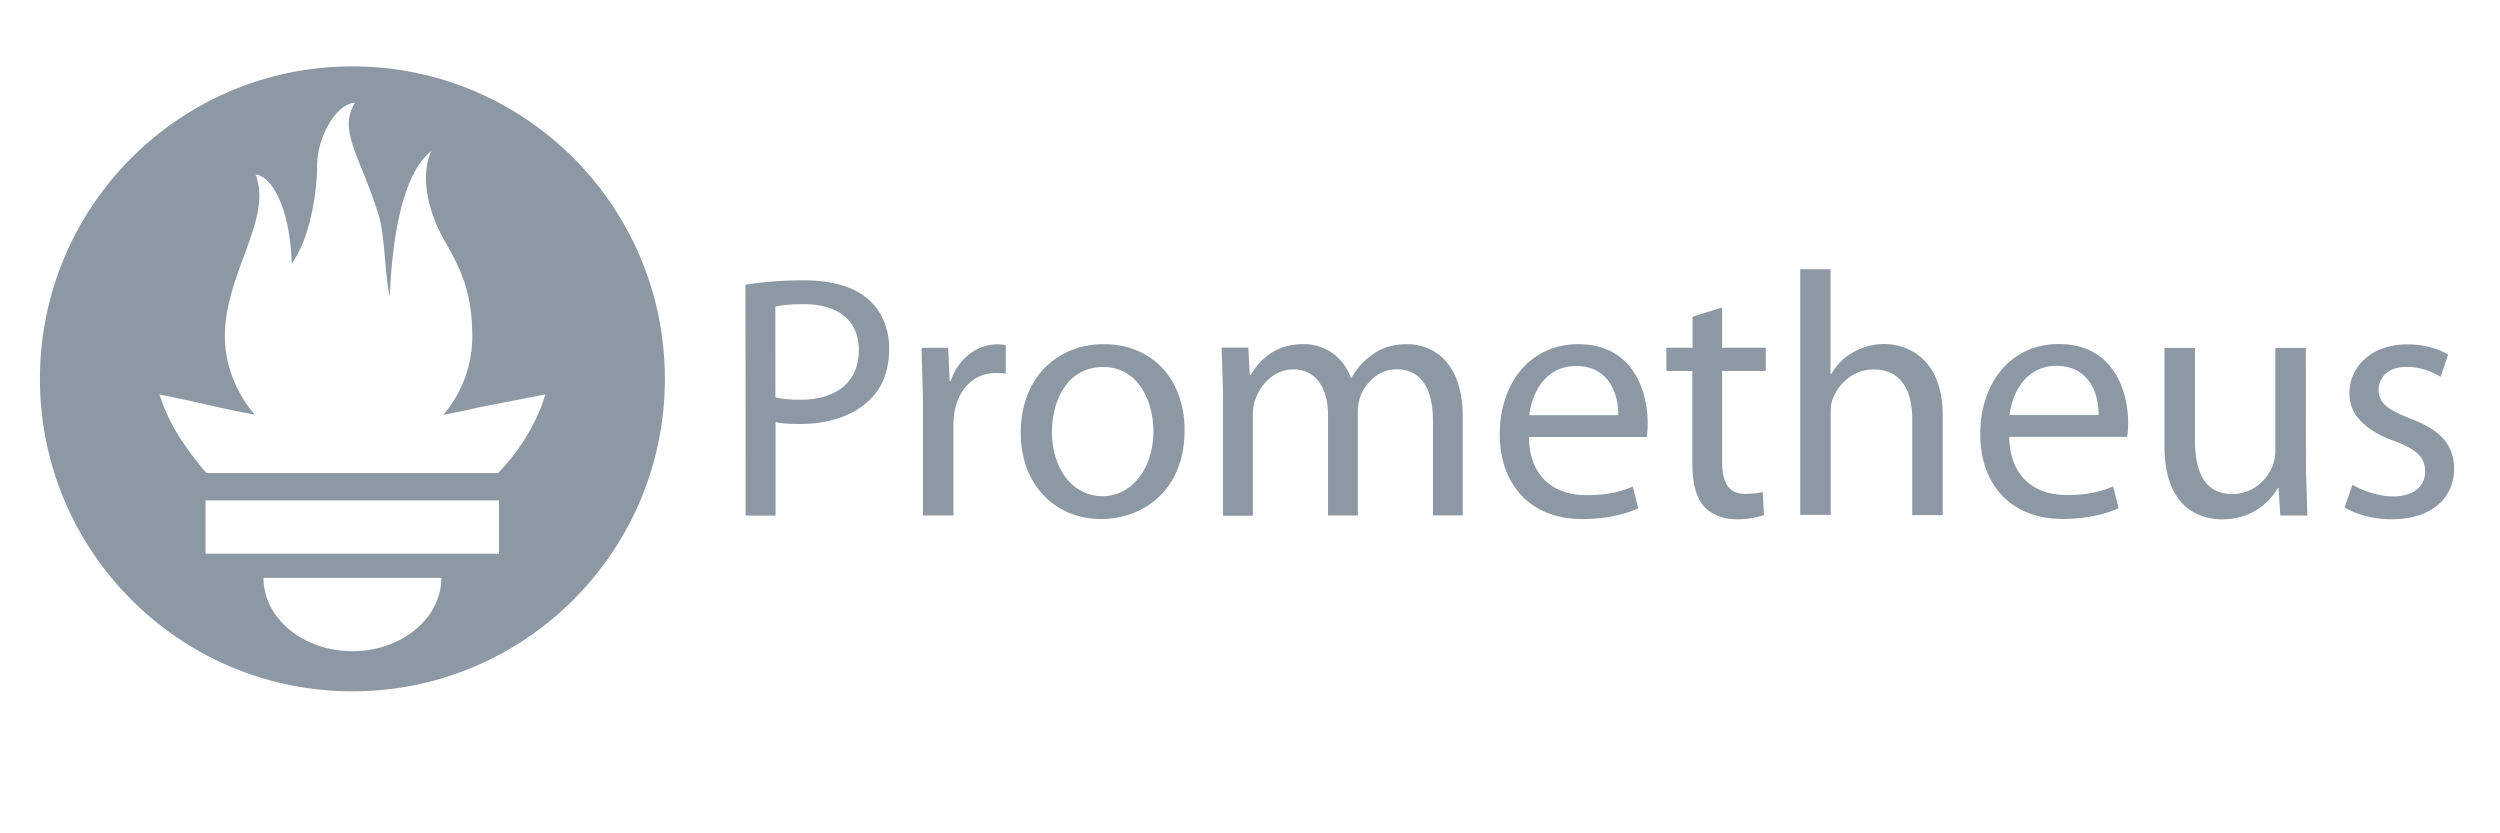
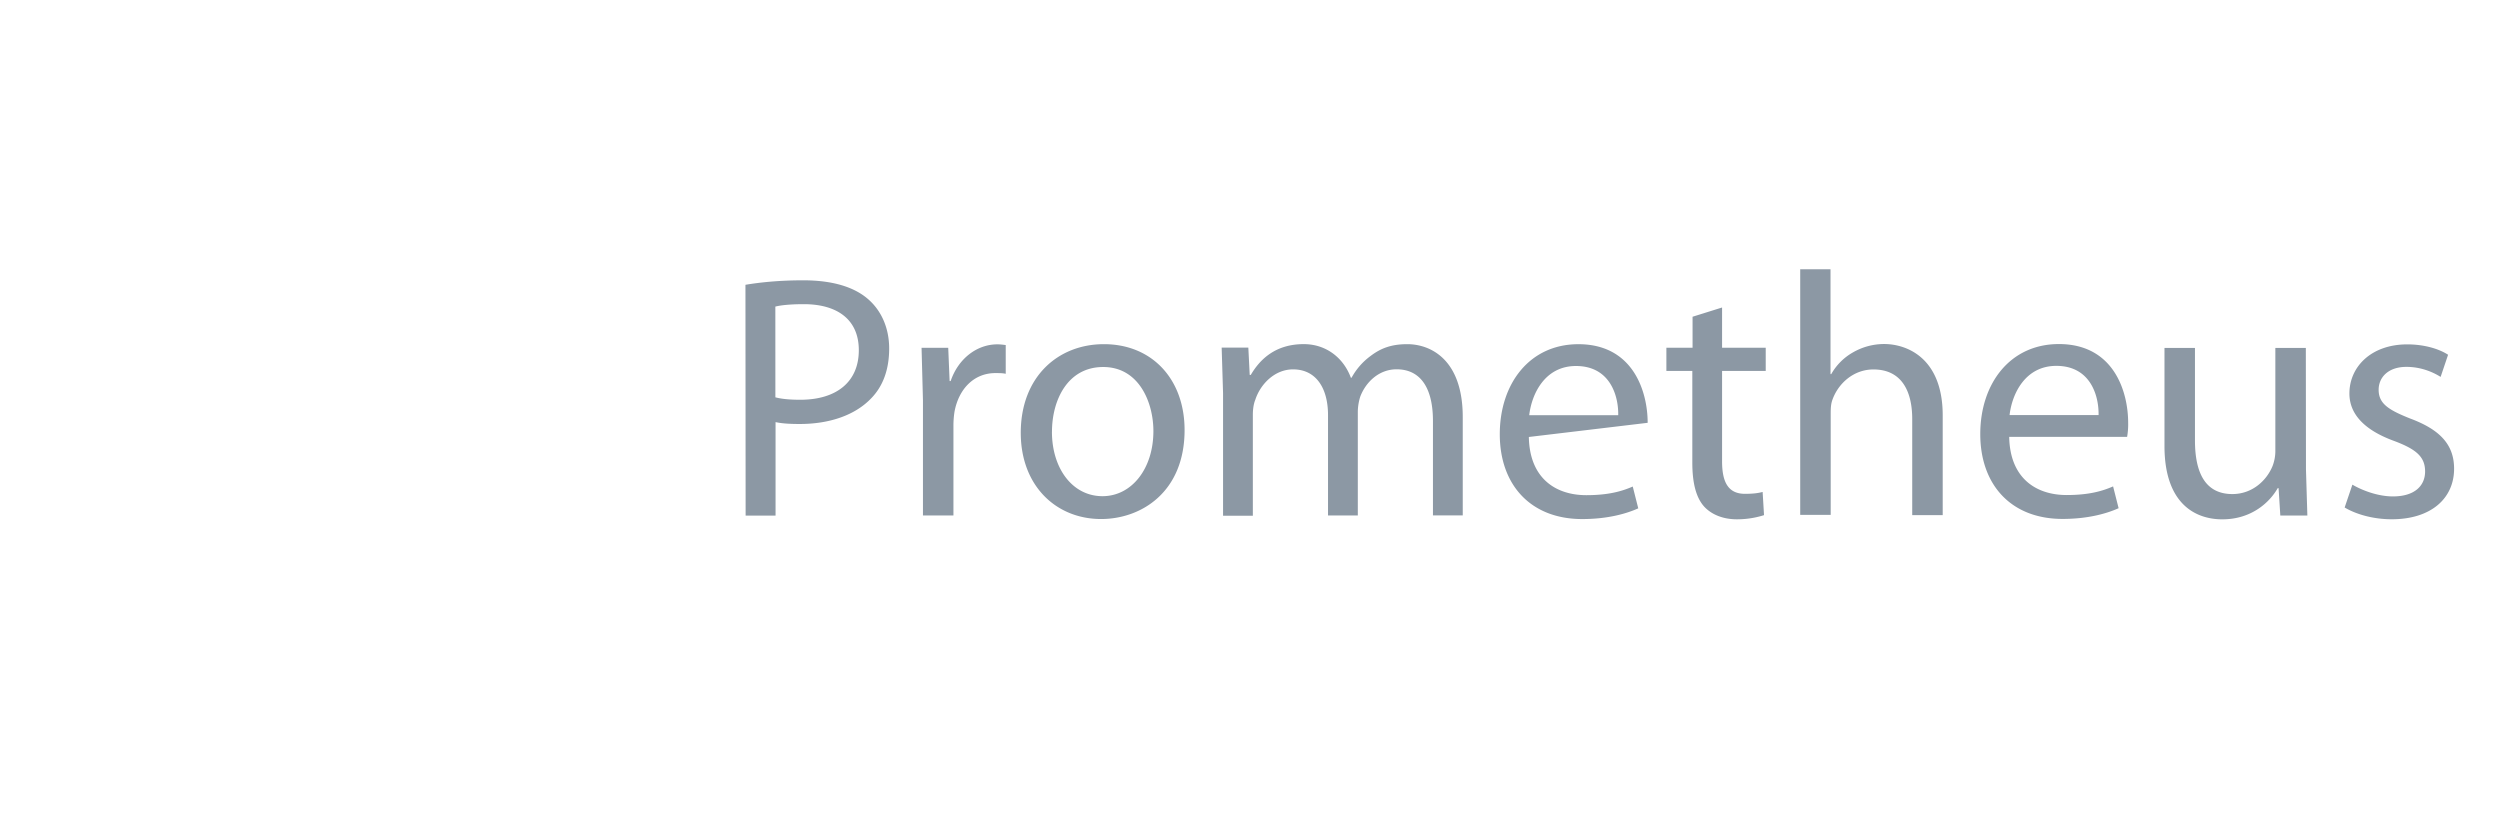
<svg xmlns="http://www.w3.org/2000/svg" xmlns:ns1="http://sodipodi.sourceforge.net/DTD/sodipodi-0.dtd" xmlns:ns2="http://www.inkscape.org/namespaces/inkscape" role="img" viewBox="-15.54 -18.54 72 24" version="1.1" id="svg15397" ns1:docname="prometheus.svg" width="72" height="24" ns2:version="1.2.2 (b0a84865, 2022-12-01)">
  <defs id="defs15401" />
  <ns1:namedview id="namedview15399" pagecolor="#ffffff" bordercolor="#000000" borderopacity="0.25" ns2:showpageshadow="2" ns2:pageopacity="0.0" ns2:pagecheckerboard="0" ns2:deskcolor="#d1d1d1" showgrid="false" ns2:zoom="4.9543405" ns2:cx="40.267721" ns2:cy="13.523495" ns2:window-width="1570" ns2:window-height="826" ns2:window-x="1168" ns2:window-y="60" ns2:window-maximized="0" ns2:current-layer="svg15397" />
  <style id="style15391">svg {enable-background:new 0 0 985.5 345.7}</style>
-   <path d="m -5.391,-16.628 c -4.97,0 -8.999,4.029 -8.999,8.999 0,4.97 4.029,8.999 8.999,8.999 4.97,0 8.999,-4.029 8.999,-8.999 0,-4.97 -4.029,-8.999 -8.999,-8.999 z m 0,16.842 c -1.414,0 -2.56,-0.944 -2.56,-2.11 h 5.121 c 0,1.165 -1.147,2.11 -2.56,2.11 z M -1.162,-2.594 h -8.459 v -1.535 h 8.453 v 1.535 z M -1.193,-4.917 H -9.597 l -0.083,-0.097 c -0.866,-1.052 -1.07,-1.6 -1.267,-2.159 -0.003,-0.018 1.05,0.215 1.797,0.383 a 22.717,22.717 0 0 0 0.946,0.191 c -0.54,-0.632 -0.86,-1.436 -0.86,-2.258 0,-1.804 1.384,-3.38 0.884,-4.654 0.486,0.039 1.005,1.025 1.04,2.567 0.517,-0.713 0.732,-2.017 0.732,-2.816 0,-0.828 0.545,-1.789 1.09,-1.822 -0.486,0.801 0.126,1.488 0.67,3.192 0.205,0.641 0.178,1.718 0.335,2.4 0.052,-1.419 0.296,-3.489 1.196,-4.203 -0.397,0.899 0.059,2.026 0.37,2.567 0.503,0.873 0.808,1.535 0.808,2.787 0,0.84 -0.31,1.629 -0.832,2.247 0.594,-0.111 1.005,-0.212 1.005,-0.212 l 1.93,-0.377 c 0,0 -0.28,1.152 -1.358,2.264 z" fill="#da4e31" id="path21717" style="fill:#8c98a4;fill-opacity:1;stroke-width:0.538" />
-   <path d="m 5.929,-10.338 c 0.419,-0.07 0.968,-0.129 1.665,-0.129 0.858,0 1.486,0.199 1.885,0.558 0.359,0.319 0.589,0.808 0.589,1.406 0,0.608 -0.179,1.088 -0.519,1.436 -0.468,0.489 -1.206,0.738 -2.055,0.738 -0.26,0 -0.499,-0.011 -0.698,-0.054 v 2.692 H 5.934 Z m 0.862,3.241 c 0.19,0.05 0.429,0.07 0.718,0.07 1.047,0 1.685,-0.519 1.685,-1.427 0,-0.898 -0.638,-1.326 -1.586,-1.326 -0.379,0 -0.668,0.03 -0.818,0.07 z m 4.25,0.08 -0.04,-1.506 h 0.768 l 0.04,0.957 h 0.03 c 0.22,-0.648 0.758,-1.057 1.346,-1.057 0.09,0 0.159,0.011 0.24,0.02 v 0.828 c -0.09,-0.02 -0.179,-0.02 -0.299,-0.02 -0.618,0 -1.057,0.459 -1.177,1.117 a 2.628,2.628 0 0 0 -0.03,0.409 v 2.574 h -0.878 v -3.321 z m 7.535,0.862 c 0,1.785 -1.246,2.563 -2.404,2.563 -1.297,0 -2.314,-0.957 -2.314,-2.483 0,-1.606 1.067,-2.553 2.394,-2.553 1.386,0 2.324,1.007 2.324,2.474 z m -3.82,0.05 c 0,1.057 0.592,1.855 1.456,1.855 0.838,0 1.466,-0.788 1.466,-1.875 0,-0.818 -0.409,-1.845 -1.446,-1.845 -1.027,0 -1.475,0.957 -1.475,1.865 z m 4.928,-1.118 -0.04,-1.306 h 0.768 l 0.04,0.788 h 0.03 c 0.269,-0.459 0.718,-0.888 1.526,-0.888 0.648,0 1.147,0.398 1.357,0.968 h 0.02 a 1.906,1.906 0 0 1 0.549,-0.628 c 0.289,-0.219 0.592,-0.339 1.057,-0.339 0.648,0 1.596,0.419 1.596,2.1 v 2.832 h -0.858 v -2.722 c 0,-0.937 -0.35,-1.486 -1.047,-1.486 -0.509,0 -0.888,0.369 -1.047,0.788 a 1.502,1.502 0 0 0 -0.07,0.439 v 2.982 h -0.858 v -2.891 c 0,-0.768 -0.339,-1.316 -1.007,-1.316 -0.538,0 -0.948,0.439 -1.088,0.878 -0.05,0.12 -0.07,0.28 -0.07,0.429 v 2.908 h -0.858 v -3.521 z m 8.807,1.268 c 0.02,1.187 0.768,1.676 1.656,1.676 0.628,0 1.023,-0.11 1.336,-0.249 l 0.159,0.628 c -0.309,0.14 -0.848,0.309 -1.615,0.309 -1.486,0 -2.373,-0.987 -2.373,-2.443 0,-1.456 0.858,-2.593 2.264,-2.593 1.586,0 1.995,1.376 1.995,2.264 a 2.191,2.191 0 0 1 -0.03,0.409 z m 2.574,-0.628 c 0.011,-0.549 -0.229,-1.416 -1.217,-1.416 -0.898,0 -1.276,0.808 -1.346,1.416 z m 2.991,-3.101 v 1.158 h 1.257 v 0.668 h -1.257 v 2.603 c 0,0.592 0.17,0.937 0.659,0.937 0.24,0 0.379,-0.02 0.509,-0.054 l 0.04,0.668 c -0.17,0.054 -0.439,0.12 -0.778,0.12 -0.409,0 -0.738,-0.14 -0.948,-0.369 -0.24,-0.269 -0.339,-0.698 -0.339,-1.267 v -2.638 h -0.747 v -0.668 h 0.754 v -0.892 z m 2.245,-1.102 h 0.878 v 3.022 h 0.02 a 1.653,1.653 0 0 1 0.628,-0.628 1.798,1.798 0 0 1 0.898,-0.24 c 0.648,0 1.685,0.398 1.685,2.055 v 2.872 h -0.878 v -2.768 c 0,-0.778 -0.289,-1.427 -1.117,-1.427 -0.569,0 -1.007,0.398 -1.177,0.862 -0.05,0.129 -0.054,0.26 -0.054,0.419 v 2.908 h -0.878 v -7.069 z m 6.024,4.827 c 0.02,1.187 0.768,1.676 1.656,1.676 0.628,0 1.023,-0.11 1.336,-0.249 l 0.159,0.628 c -0.309,0.14 -0.848,0.309 -1.615,0.309 -1.486,0 -2.369,-0.987 -2.369,-2.443 0,-1.456 0.858,-2.593 2.264,-2.593 1.586,0 1.995,1.376 1.995,2.264 a 2.132,2.132 0 0 1 -0.03,0.409 z m 2.574,-0.628 c 0.011,-0.549 -0.229,-1.416 -1.217,-1.416 -0.898,0 -1.276,0.808 -1.346,1.416 z m 5.973,1.567 0.04,1.327 H 50.133 l -0.05,-0.788 h -0.025 c -0.22,0.389 -0.738,0.898 -1.596,0.898 -0.758,0 -1.665,-0.429 -1.665,-2.114 v -2.822 h 0.878 v 2.663 c 0,0.918 0.289,1.545 1.077,1.545 0.589,0 0.997,-0.409 1.158,-0.808 a 1.206,1.206 0 0 0 0.08,-0.449 v -2.952 h 0.878 z m 1.337,0.438 c 0.269,0.159 0.728,0.339 1.167,0.339 0.628,0 0.927,-0.309 0.927,-0.718 0,-0.419 -0.249,-0.638 -0.888,-0.878 -0.878,-0.319 -1.292,-0.788 -1.292,-1.367 0,-0.778 0.638,-1.416 1.665,-1.416 0.489,0 0.917,0.129 1.177,0.299 l -0.215,0.638 c -0.19,-0.12 -0.538,-0.289 -0.987,-0.289 -0.519,0 -0.798,0.299 -0.798,0.659 0,0.398 0.279,0.578 0.907,0.828 0.828,0.309 1.266,0.728 1.266,1.446 0,0.858 -0.668,1.456 -1.795,1.456 -0.529,0 -1.023,-0.14 -1.357,-0.339 z" fill="#e6522c" id="path21719" style="fill:#8c98a4;fill-opacity:1;stroke-width:0.538" />
+   <path d="m 5.929,-10.338 c 0.419,-0.07 0.968,-0.129 1.665,-0.129 0.858,0 1.486,0.199 1.885,0.558 0.359,0.319 0.589,0.808 0.589,1.406 0,0.608 -0.179,1.088 -0.519,1.436 -0.468,0.489 -1.206,0.738 -2.055,0.738 -0.26,0 -0.499,-0.011 -0.698,-0.054 v 2.692 H 5.934 Z m 0.862,3.241 c 0.19,0.05 0.429,0.07 0.718,0.07 1.047,0 1.685,-0.519 1.685,-1.427 0,-0.898 -0.638,-1.326 -1.586,-1.326 -0.379,0 -0.668,0.03 -0.818,0.07 z m 4.25,0.08 -0.04,-1.506 h 0.768 l 0.04,0.957 h 0.03 c 0.22,-0.648 0.758,-1.057 1.346,-1.057 0.09,0 0.159,0.011 0.24,0.02 v 0.828 c -0.09,-0.02 -0.179,-0.02 -0.299,-0.02 -0.618,0 -1.057,0.459 -1.177,1.117 a 2.628,2.628 0 0 0 -0.03,0.409 v 2.574 h -0.878 v -3.321 z m 7.535,0.862 c 0,1.785 -1.246,2.563 -2.404,2.563 -1.297,0 -2.314,-0.957 -2.314,-2.483 0,-1.606 1.067,-2.553 2.394,-2.553 1.386,0 2.324,1.007 2.324,2.474 z m -3.82,0.05 c 0,1.057 0.592,1.855 1.456,1.855 0.838,0 1.466,-0.788 1.466,-1.875 0,-0.818 -0.409,-1.845 -1.446,-1.845 -1.027,0 -1.475,0.957 -1.475,1.865 z m 4.928,-1.118 -0.04,-1.306 h 0.768 l 0.04,0.788 h 0.03 c 0.269,-0.459 0.718,-0.888 1.526,-0.888 0.648,0 1.147,0.398 1.357,0.968 h 0.02 a 1.906,1.906 0 0 1 0.549,-0.628 c 0.289,-0.219 0.592,-0.339 1.057,-0.339 0.648,0 1.596,0.419 1.596,2.1 v 2.832 h -0.858 v -2.722 c 0,-0.937 -0.35,-1.486 -1.047,-1.486 -0.509,0 -0.888,0.369 -1.047,0.788 a 1.502,1.502 0 0 0 -0.07,0.439 v 2.982 h -0.858 v -2.891 c 0,-0.768 -0.339,-1.316 -1.007,-1.316 -0.538,0 -0.948,0.439 -1.088,0.878 -0.05,0.12 -0.07,0.28 -0.07,0.429 v 2.908 h -0.858 v -3.521 z m 8.807,1.268 c 0.02,1.187 0.768,1.676 1.656,1.676 0.628,0 1.023,-0.11 1.336,-0.249 l 0.159,0.628 c -0.309,0.14 -0.848,0.309 -1.615,0.309 -1.486,0 -2.373,-0.987 -2.373,-2.443 0,-1.456 0.858,-2.593 2.264,-2.593 1.586,0 1.995,1.376 1.995,2.264 z m 2.574,-0.628 c 0.011,-0.549 -0.229,-1.416 -1.217,-1.416 -0.898,0 -1.276,0.808 -1.346,1.416 z m 2.991,-3.101 v 1.158 h 1.257 v 0.668 h -1.257 v 2.603 c 0,0.592 0.17,0.937 0.659,0.937 0.24,0 0.379,-0.02 0.509,-0.054 l 0.04,0.668 c -0.17,0.054 -0.439,0.12 -0.778,0.12 -0.409,0 -0.738,-0.14 -0.948,-0.369 -0.24,-0.269 -0.339,-0.698 -0.339,-1.267 v -2.638 h -0.747 v -0.668 h 0.754 v -0.892 z m 2.245,-1.102 h 0.878 v 3.022 h 0.02 a 1.653,1.653 0 0 1 0.628,-0.628 1.798,1.798 0 0 1 0.898,-0.24 c 0.648,0 1.685,0.398 1.685,2.055 v 2.872 h -0.878 v -2.768 c 0,-0.778 -0.289,-1.427 -1.117,-1.427 -0.569,0 -1.007,0.398 -1.177,0.862 -0.05,0.129 -0.054,0.26 -0.054,0.419 v 2.908 h -0.878 v -7.069 z m 6.024,4.827 c 0.02,1.187 0.768,1.676 1.656,1.676 0.628,0 1.023,-0.11 1.336,-0.249 l 0.159,0.628 c -0.309,0.14 -0.848,0.309 -1.615,0.309 -1.486,0 -2.369,-0.987 -2.369,-2.443 0,-1.456 0.858,-2.593 2.264,-2.593 1.586,0 1.995,1.376 1.995,2.264 a 2.132,2.132 0 0 1 -0.03,0.409 z m 2.574,-0.628 c 0.011,-0.549 -0.229,-1.416 -1.217,-1.416 -0.898,0 -1.276,0.808 -1.346,1.416 z m 5.973,1.567 0.04,1.327 H 50.133 l -0.05,-0.788 h -0.025 c -0.22,0.389 -0.738,0.898 -1.596,0.898 -0.758,0 -1.665,-0.429 -1.665,-2.114 v -2.822 h 0.878 v 2.663 c 0,0.918 0.289,1.545 1.077,1.545 0.589,0 0.997,-0.409 1.158,-0.808 a 1.206,1.206 0 0 0 0.08,-0.449 v -2.952 h 0.878 z m 1.337,0.438 c 0.269,0.159 0.728,0.339 1.167,0.339 0.628,0 0.927,-0.309 0.927,-0.718 0,-0.419 -0.249,-0.638 -0.888,-0.878 -0.878,-0.319 -1.292,-0.788 -1.292,-1.367 0,-0.778 0.638,-1.416 1.665,-1.416 0.489,0 0.917,0.129 1.177,0.299 l -0.215,0.638 c -0.19,-0.12 -0.538,-0.289 -0.987,-0.289 -0.519,0 -0.798,0.299 -0.798,0.659 0,0.398 0.279,0.578 0.907,0.828 0.828,0.309 1.266,0.728 1.266,1.446 0,0.858 -0.668,1.456 -1.795,1.456 -0.529,0 -1.023,-0.14 -1.357,-0.339 z" fill="#e6522c" id="path21719" style="fill:#8c98a4;fill-opacity:1;stroke-width:0.538" />
</svg>